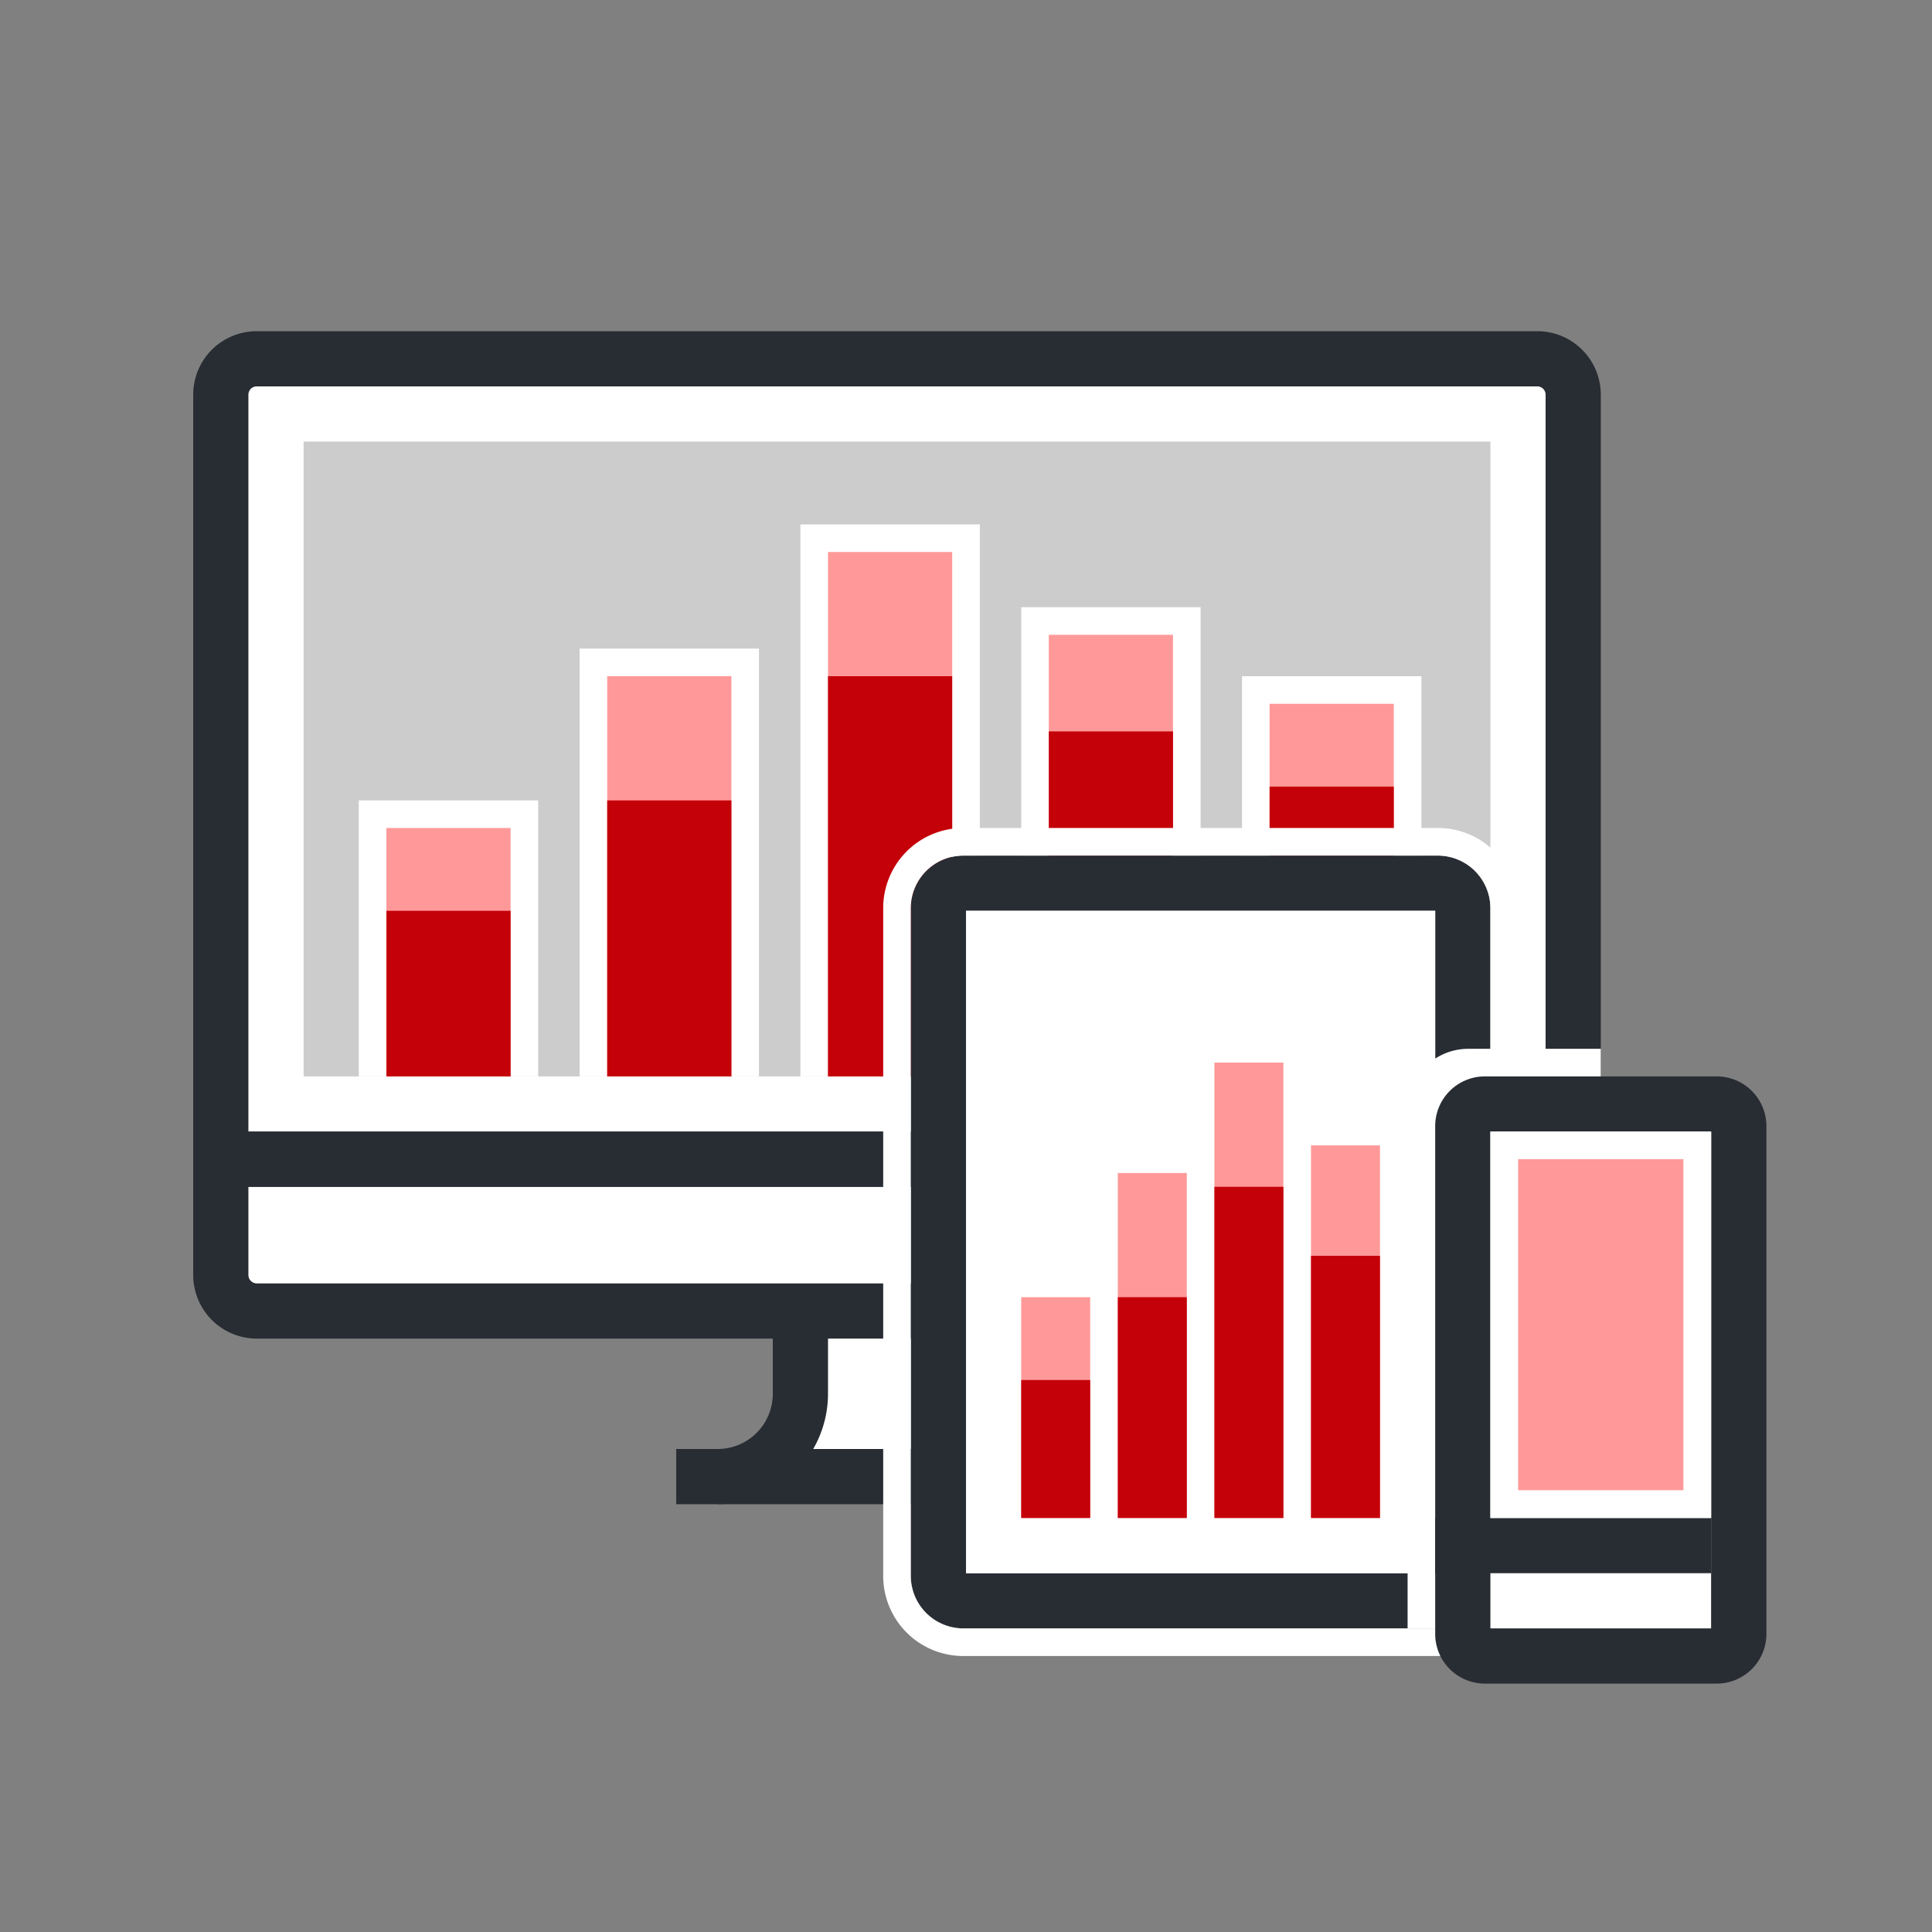
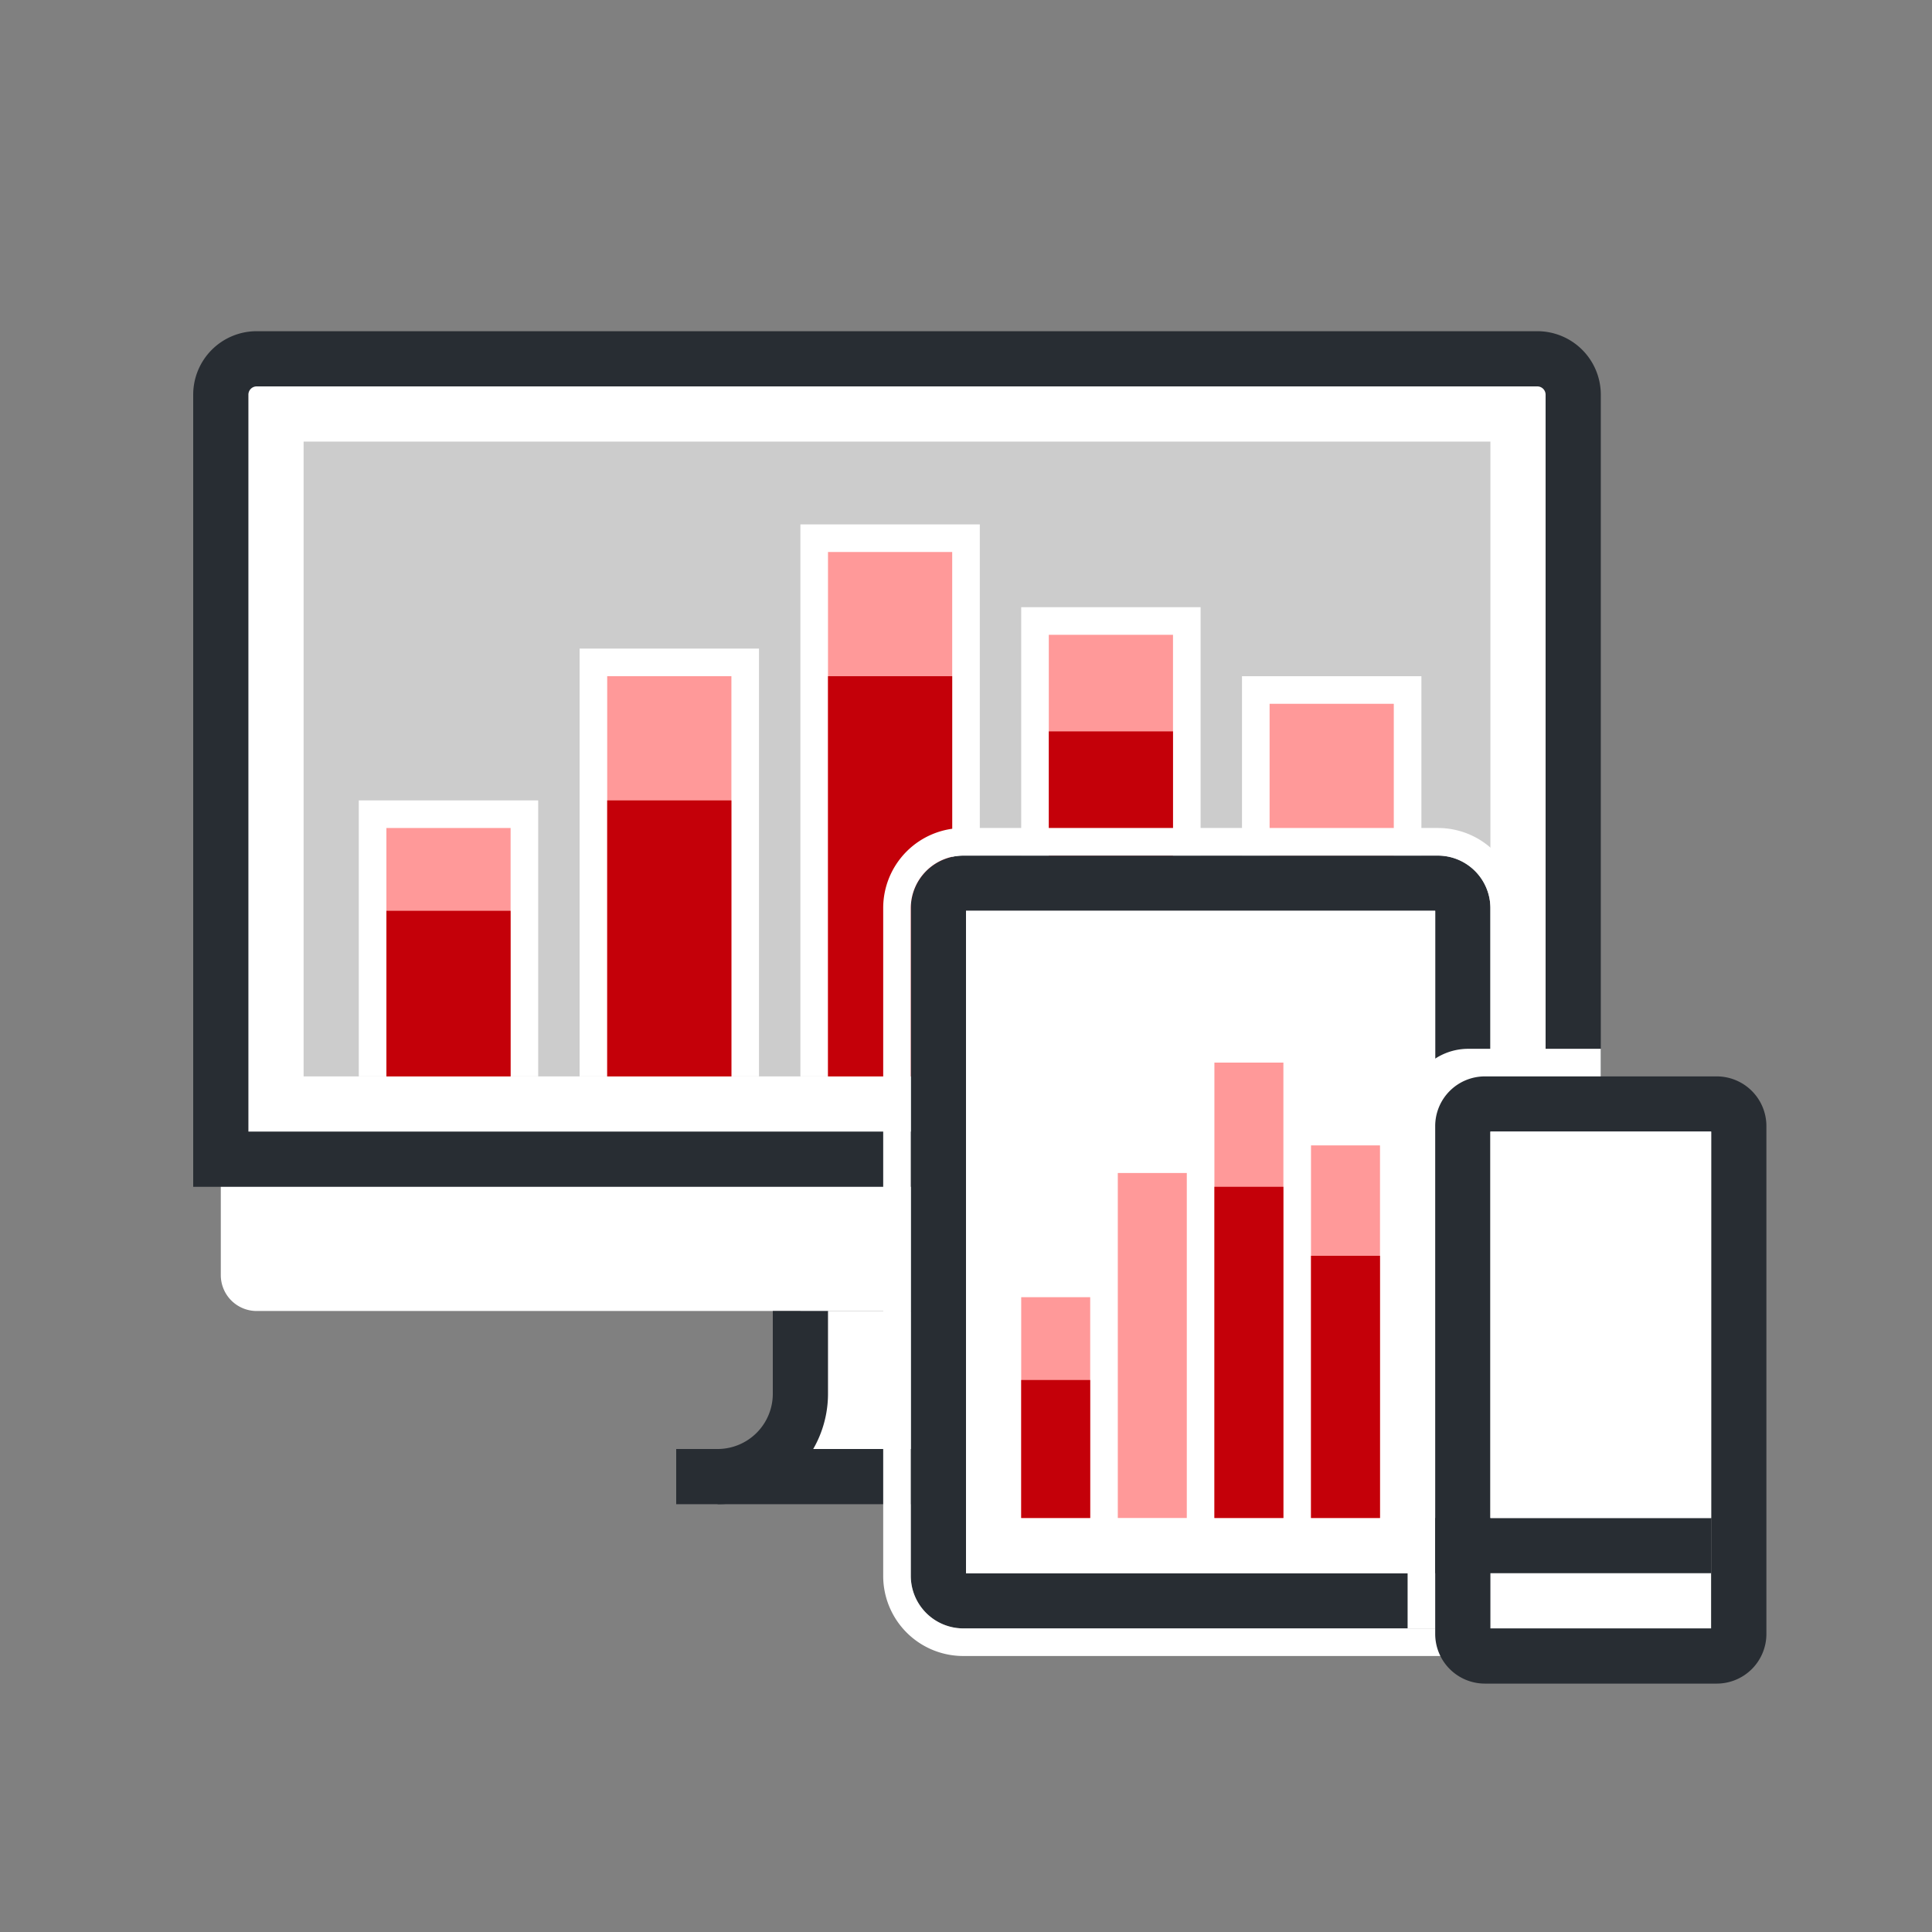
<svg xmlns="http://www.w3.org/2000/svg" id="Layer_1" data-name="Layer 1" width="140" height="140" viewBox="0 0 140 140">
  <rect x="0" y="0" width="140" height="140" fill="#808080" stroke="none" />
  <title>ICON--Digitalisation</title>
  <path d="M76,95v6a6,6,0,0,0,6,6H52a6,6,0,0,0,6-6V95Z" fill="#fff" />
  <path d="M111.4,26H18.6A2.59,2.59,0,0,0,16,28.6V84h0v8.4a2.6,2.6,0,0,0,2.6,2.6h92.8A2.59,2.59,0,0,0,114,92.4V28.6A2.59,2.59,0,0,0,111.4,26Z" fill="#fff" />
  <path d="M116,86H14V28.6A4.6,4.6,0,0,1,18.6,24h92.8a4.6,4.6,0,0,1,4.6,4.6ZM18,82h94V28.6a.6.6,0,0,0-.6-.6H18.6a.6.6,0,0,0-.6.6Z" fill="#282d33" />
  <rect x="22" y="32" width="86" height="46" fill="#ccc" />
-   <path d="M111.41,97H18.61A4.61,4.61,0,0,1,14,92.4V82H116V92.41A4.6,4.6,0,0,1,111.41,97ZM18,86v6.4a.61.61,0,0,0,.61.6h92.8a.6.6,0,0,0,.59-.59V86Z" fill="#282d33" />
  <rect x="49" y="105" width="36" height="4" fill="#282d33" />
  <path d="M52,109v-4a4,4,0,0,0,4-4V95h4v6A8,8,0,0,1,52,109Z" fill="#282d33" />
  <path d="M82,109a8,8,0,0,1-8-8V95h4v6a4,4,0,0,0,4,4Z" fill="#282d33" />
  <path d="M71,38H58V78H71V38Z" fill="#fff" />
  <rect x="60" y="40" width="9" height="38" fill="#f99" />
  <path d="M55,47H42V78H55V47Z" fill="#fff" />
  <path d="M39,58H26V78H39V58Z" fill="#fff" />
  <rect x="28" y="60" width="9" height="18" fill="#f99" />
  <rect x="44" y="49" width="9" height="29" fill="#f99" />
  <path d="M87,44H74V79H87V44Z" fill="#fff" />
  <rect x="76" y="46" width="9" height="32" fill="#f99" />
  <path d="M103,49H90V79h13V49Z" fill="#fff" />
  <rect x="92" y="51" width="9" height="27" fill="#f99" />
  <rect x="28" y="66" width="9" height="12" fill="#c40009" />
  <rect x="44" y="58" width="9" height="20" fill="#c40009" />
  <rect x="60" y="49" width="9" height="29" fill="#c40009" />
  <rect x="76" y="53" width="9" height="25" fill="#c40009" />
-   <rect x="92" y="57" width="9" height="21" fill="#c40009" />
  <rect x="68" y="64" width="38" height="52" rx="1.8" fill="#fff" />
  <path d="M104.2,118H69.8a3.81,3.81,0,0,1-3.8-3.8V65.8A3.81,3.81,0,0,1,69.8,62h34.4a3.81,3.81,0,0,1,3.8,3.8v48.4A3.81,3.81,0,0,1,104.2,118ZM70,114h34V66H70Z" fill="#282d33" />
  <path d="M104.2,62a3.81,3.81,0,0,1,3.8,3.8v48.4a3.81,3.81,0,0,1-3.8,3.8H69.8a3.81,3.81,0,0,1-3.8-3.8V65.8A3.81,3.81,0,0,1,69.8,62h34.4M70,114h34V66H70v48m34.2-54H69.8A5.8,5.8,0,0,0,64,65.8v48.4a5.8,5.8,0,0,0,5.8,5.8h34.4a5.8,5.8,0,0,0,5.8-5.8V65.8a5.8,5.8,0,0,0-5.8-5.8ZM72,68h30v44H72V68Z" fill="#fff" />
  <rect x="74" y="94" width="5" height="16" fill="#f99" />
  <rect x="81" y="85" width="5" height="25" fill="#f99" />
  <rect x="88" y="77" width="5" height="33" fill="#f99" />
  <rect x="74" y="100" width="5" height="10" fill="#c40009" />
-   <rect x="81" y="94" width="5" height="16" fill="#c40009" />
  <rect x="95" y="83" width="5" height="27" fill="#f99" />
  <rect x="95" y="91" width="5" height="19" fill="#c40009" />
  <rect x="88" y="86" width="5" height="24" fill="#c40009" />
  <path d="M116,118V76h-9.6a4.4,4.4,0,0,0-4.4,4.4V118Z" fill="#fff" />
  <rect x="104" y="80" width="20" height="40" rx="1.6" fill="#fff" />
  <path d="M124.4,122H107.6a3.6,3.6,0,0,1-3.6-3.6V81.6a3.6,3.6,0,0,1,3.6-3.6h16.8a3.6,3.6,0,0,1,3.6,3.6v36.8A3.6,3.6,0,0,1,124.4,122ZM108,118h16V82H108Z" fill="#282d33" />
  <rect x="104" y="110" width="20" height="4" fill="#282d33" />
-   <rect x="110" y="84" width="12" height="24" fill="#f99" />
  <path d="M122,84v24H110V84h12m2-2H108v28h16V82Z" fill="#fff" />
</svg>